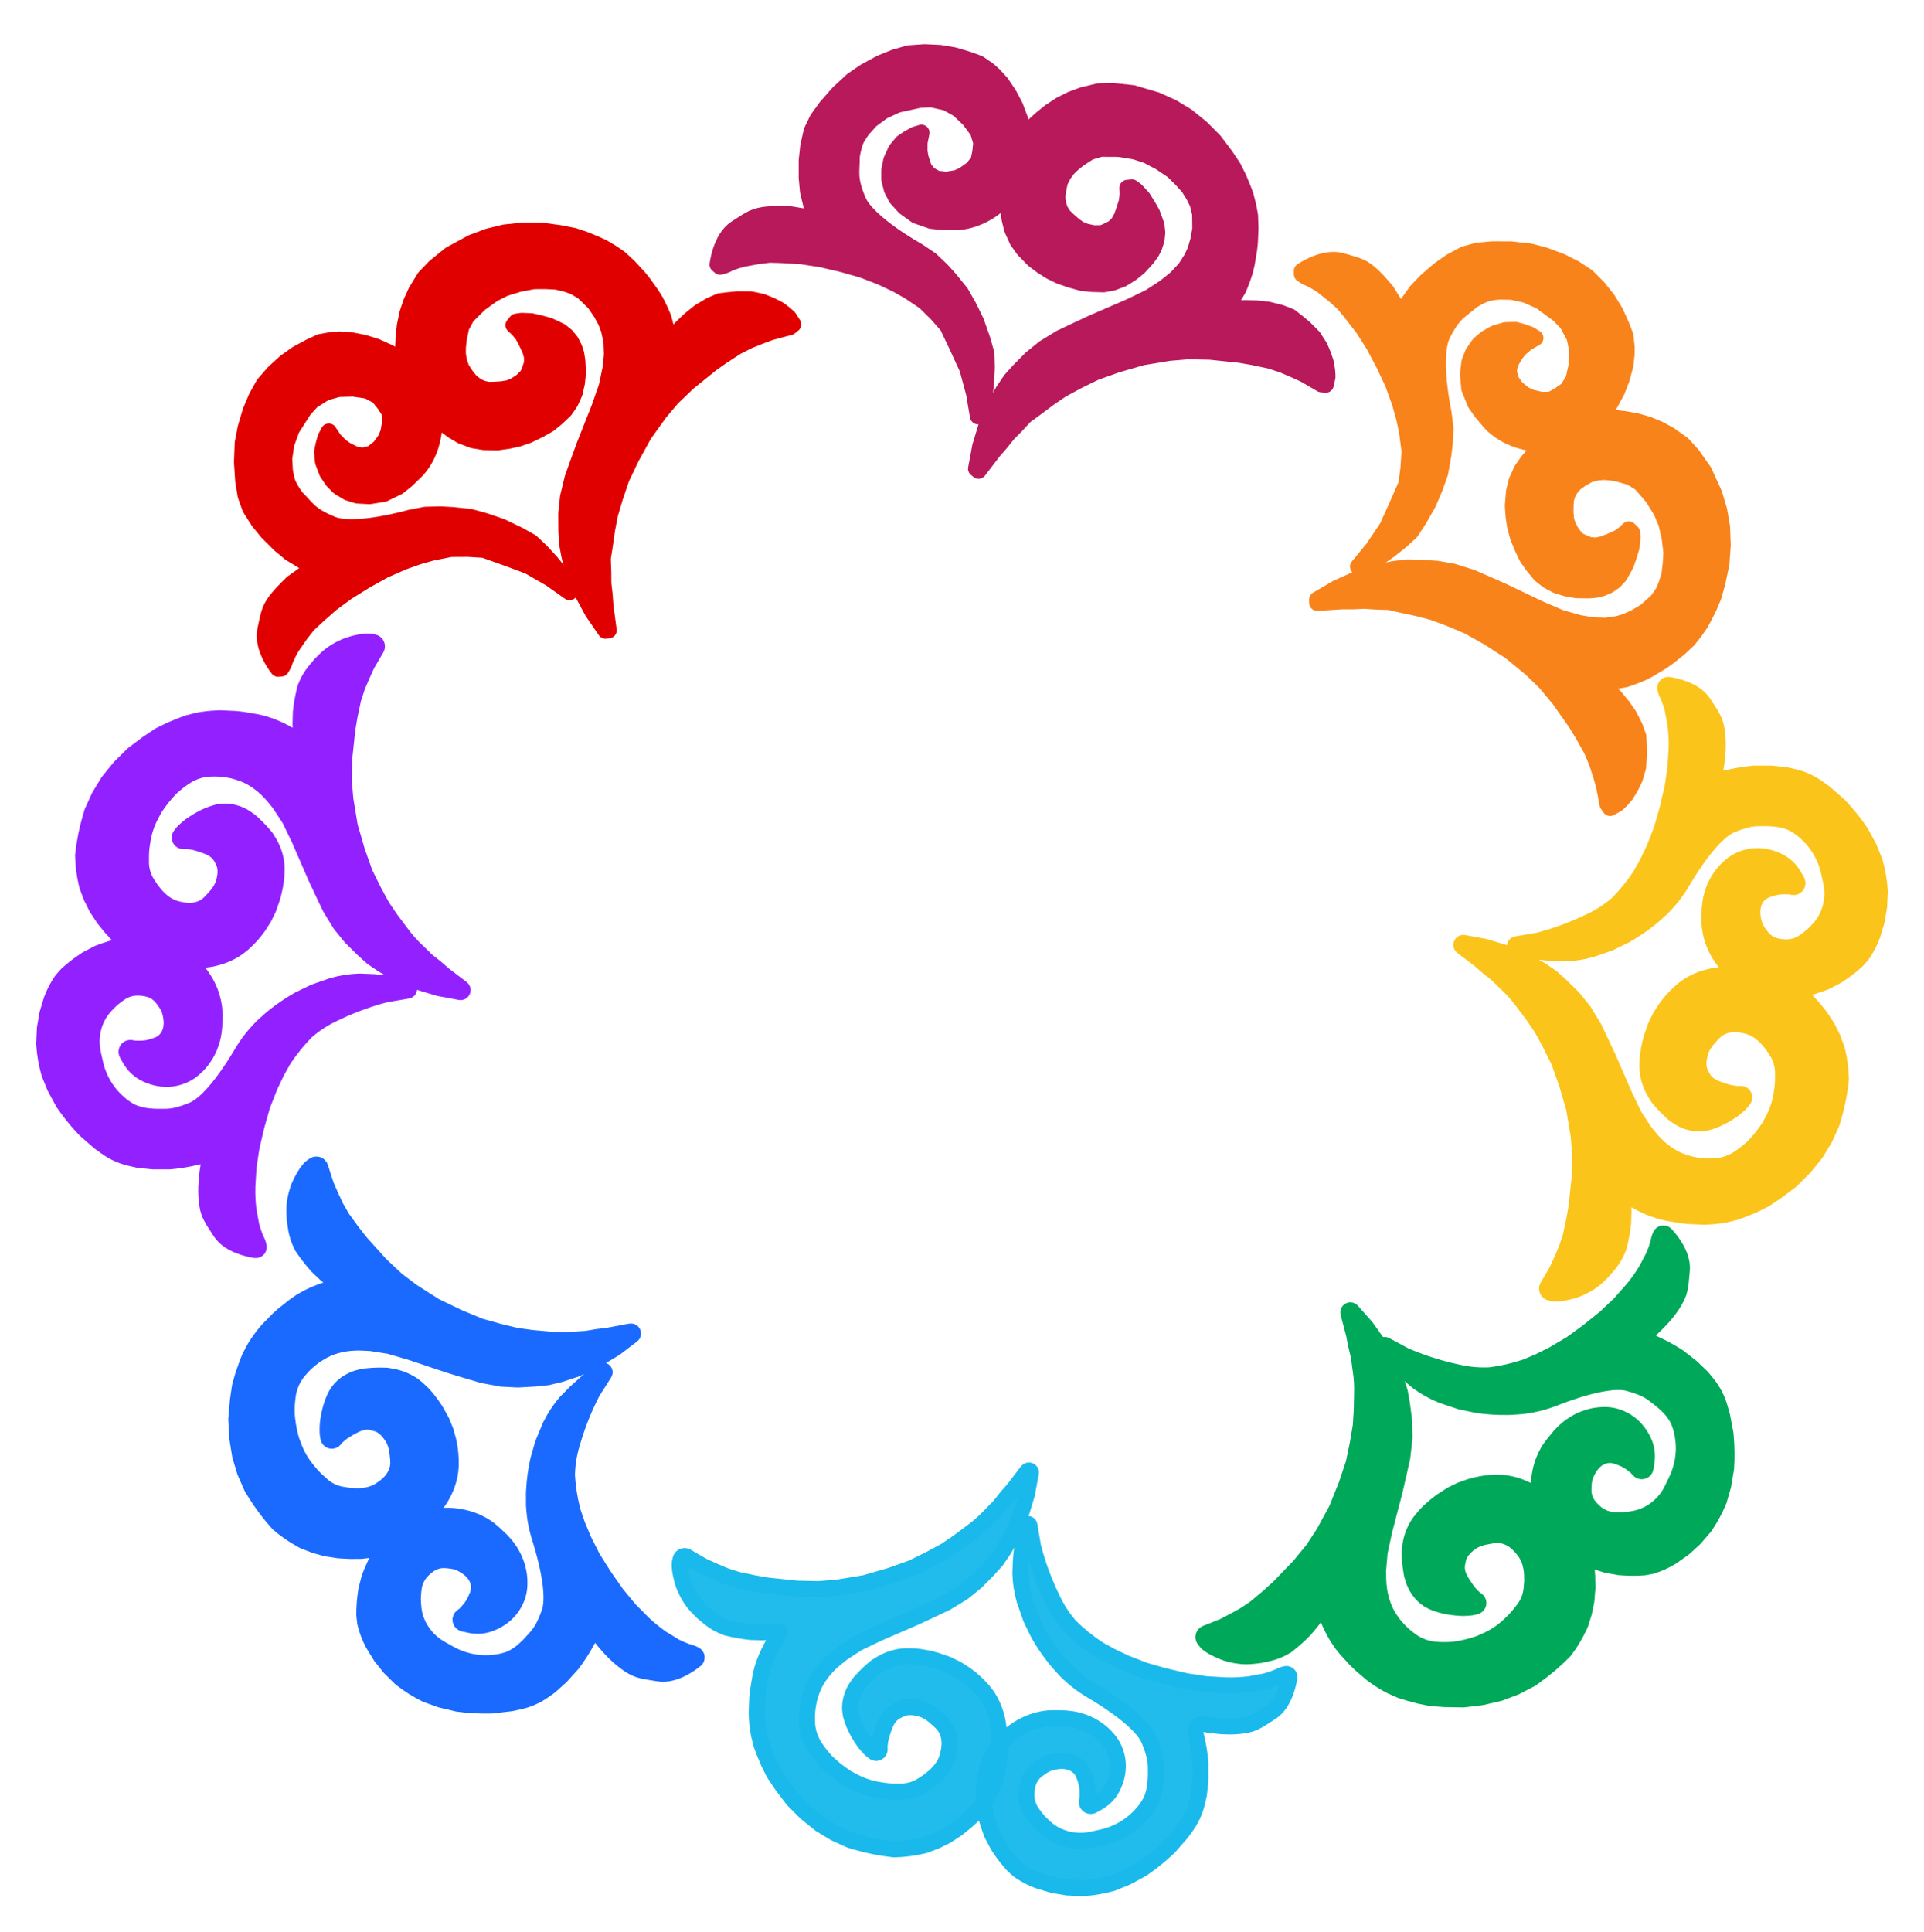
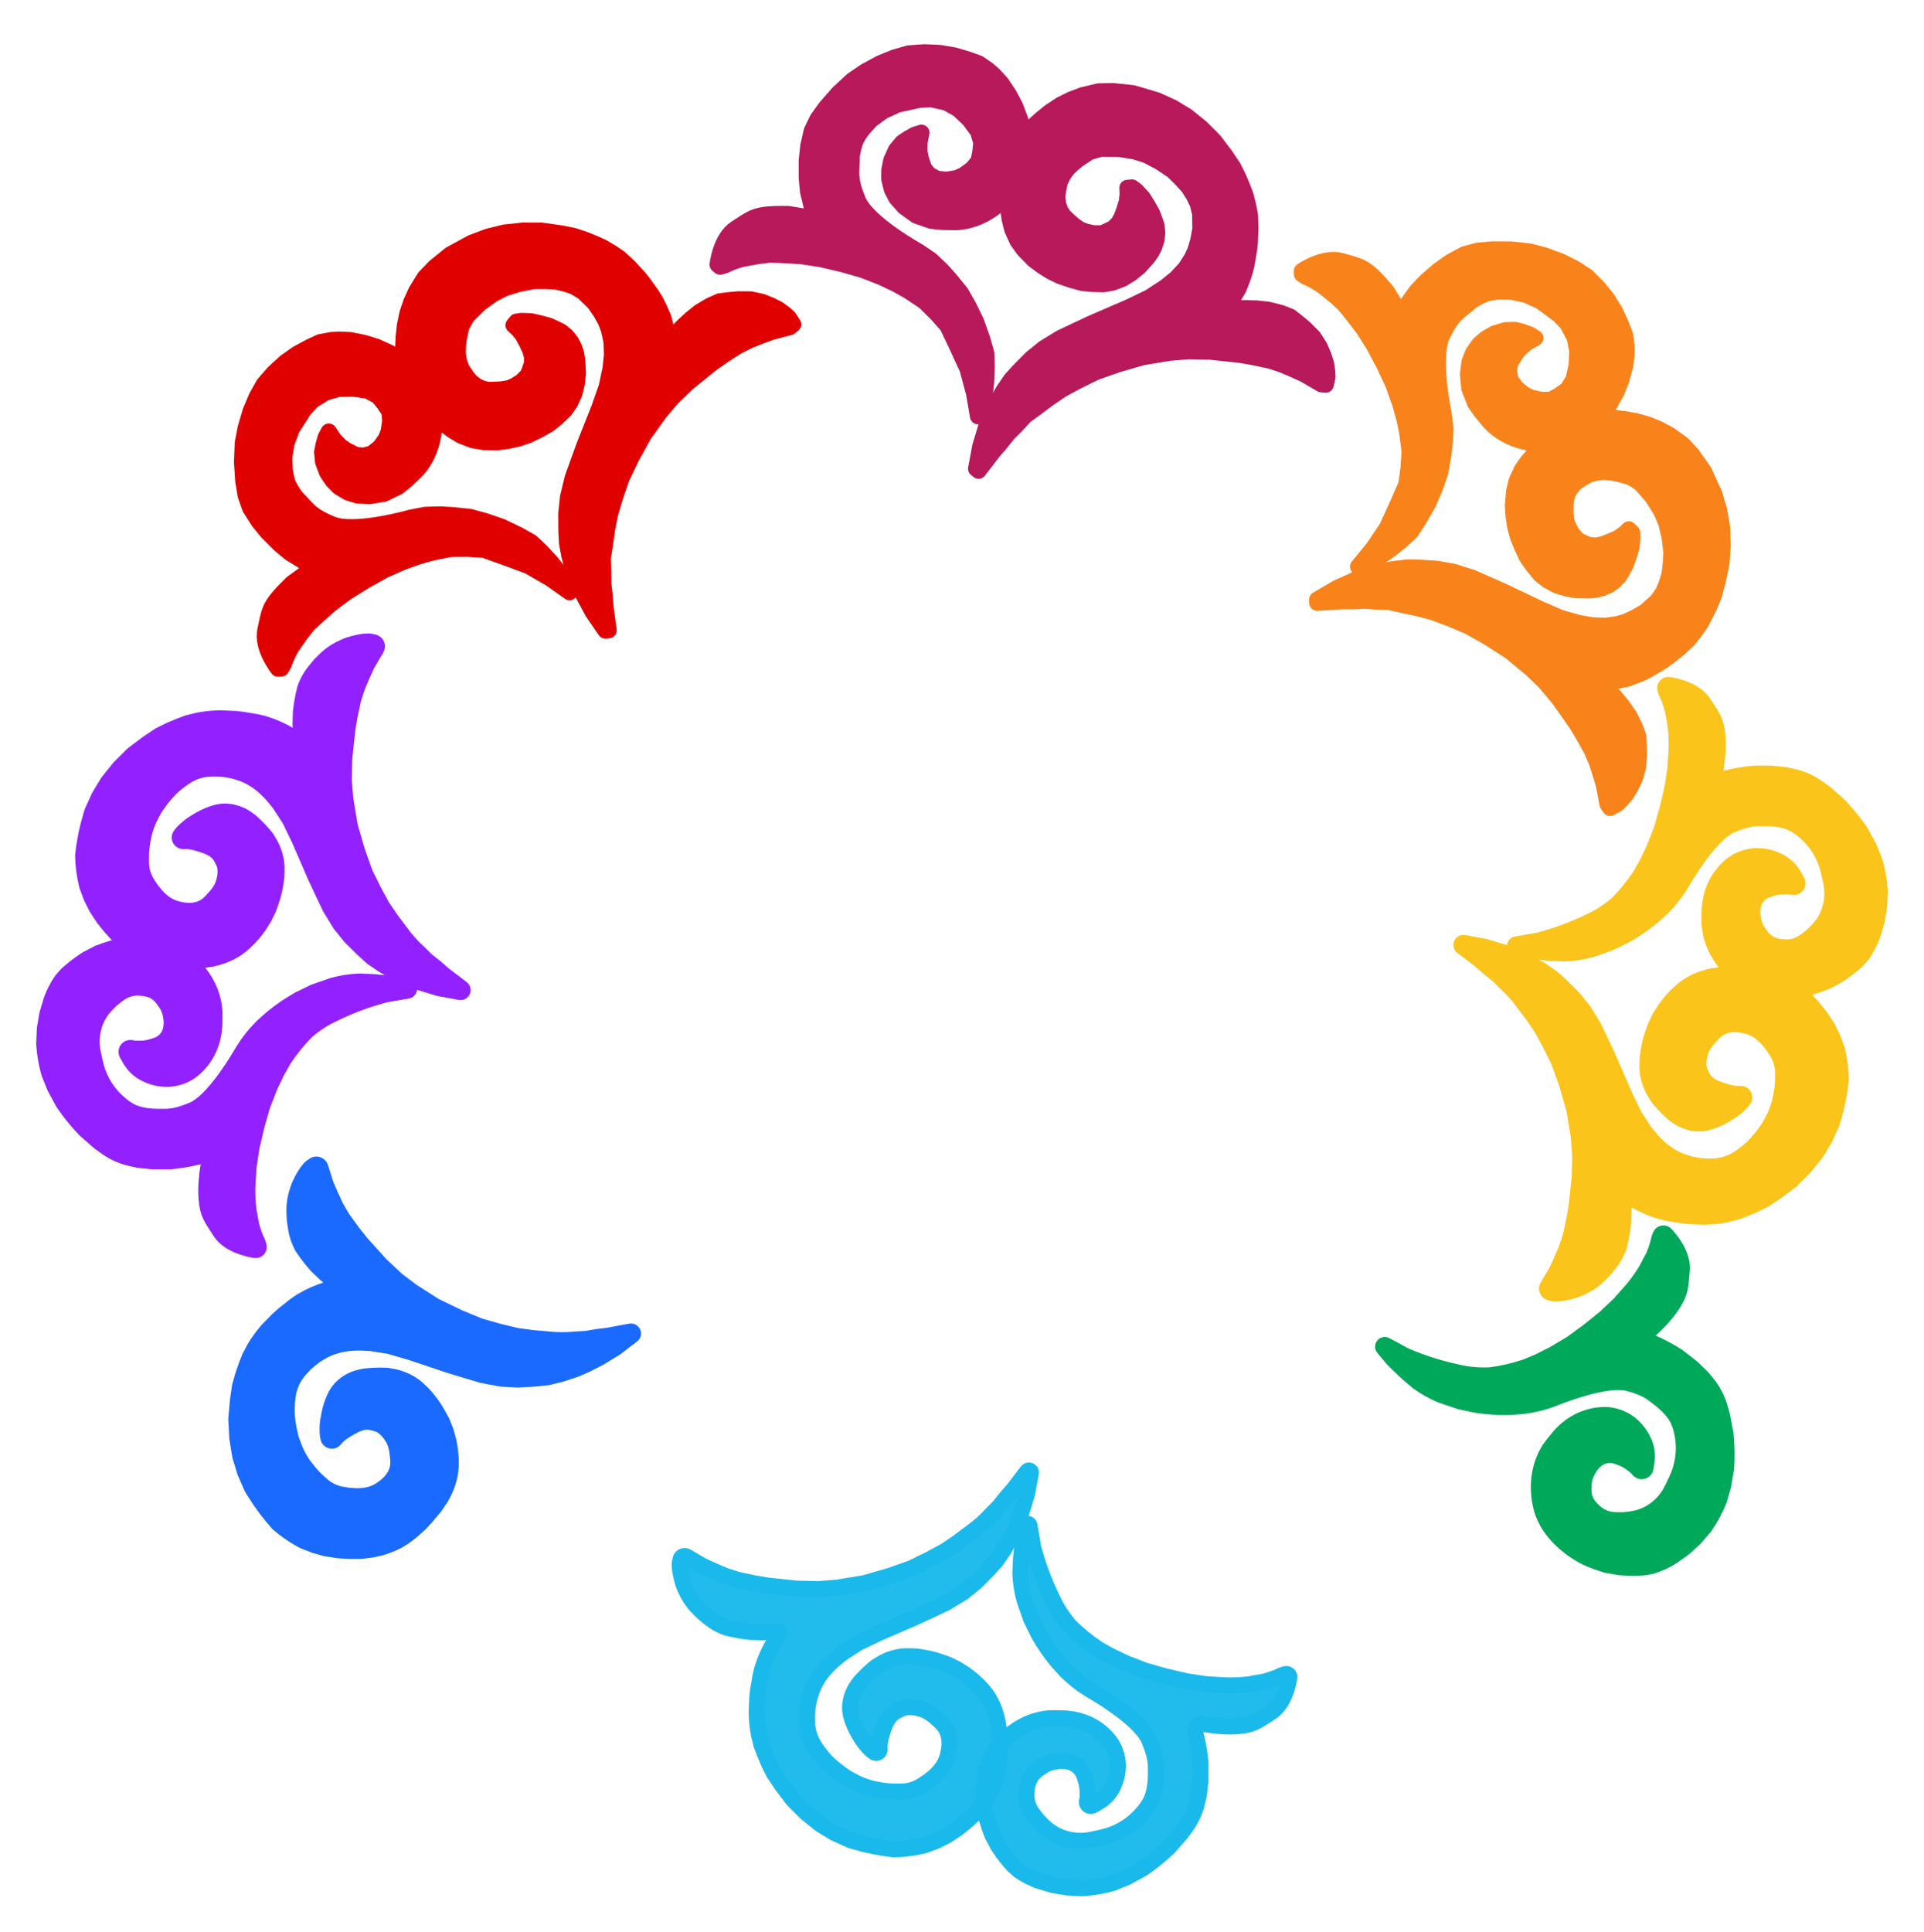
<svg xmlns="http://www.w3.org/2000/svg" width="239" height="240" viewBox="0 0 239 240" fill="none">
  <g id="Group 35" filter="url(#filter0_d_49_61)">
    <path id="Rectangle 5" d="M52.759 30.45L54.014 29.148L55.934 27.596L58.643 26.127L60.638 25.38L62.687 24.878L64.947 24.637L67.262 24.641L69.544 24.96L71.265 25.3L72.653 25.764L73.954 26.299L74.868 26.714L75.995 27.39L76.963 28.049L78.127 29.127L79.345 30.45L79.91 31.147L80.953 32.611L81.431 33.379L81.893 34.303L82.409 35.473L82.749 36.784L83.161 38.182L83.232 38.269L84.678 36.667L85.742 35.663L86.876 34.746L88.239 33.933L89.411 33.419L90.463 33.29L91.672 33.178L93.268 33.186L94.672 33.492L95.745 33.924L96.73 34.425L97.47 34.981L97.981 35.433L98.53 36.288L98.093 36.64L96.78 36.981L95.712 37.267L94.382 37.765L92.965 38.334L91.531 39.06L89.732 40.225L88.353 41.196L86.694 42.536L85.473 43.524L83.52 45.391L81.97 47.22L80.004 49.962L78.426 52.825L77.196 55.405L76.386 57.79L75.767 59.877L75.41 61.752L75.107 63.871L74.87 65.361L74.933 67.041L74.941 68.476L75.108 69.928L75.203 71.292L75.607 74.283L75.204 74.32L74.443 73.205L73.612 72.002L72.477 69.891L71.766 68.302L71.267 66.975L70.747 65.088L70.439 63.462L70.36 61.939L70.347 59.786L70.563 57.737L71.128 55.406L71.921 53.178L72.594 51.337L74.443 46.67L75.357 44.056L75.835 41.796L76.017 40.062L75.955 38.382L75.63 36.913L75.256 35.918L74.653 34.819L73.822 33.616L72.446 32.276L71.32 31.601L70.318 31.256L69.071 30.966L67.72 30.904L66.282 30.913L64.408 31.274L62.675 31.809L61.242 32.535L59.6 33.718L57.996 35.303L57.302 36.584L56.978 38.144L56.879 39.09L56.866 39.965L57.012 40.857L57.316 41.765L57.935 42.707L58.5 43.404L59.24 43.959L59.926 44.27L60.628 44.424L61.347 44.419L62.311 44.361L63.205 44.216L63.957 43.896L64.813 43.349L65.528 42.627L65.736 42.171L66.08 41.171L66.093 40.296L65.86 39.474L65.469 38.636L64.937 37.624L64.372 36.928L63.79 36.389L64.155 35.949L64.804 35.857L65.996 35.903L67.243 36.193L68.174 36.45L68.86 36.761L69.641 37.139L70.356 37.715L70.922 38.412L71.338 39.229L71.562 39.913L71.708 40.805L71.787 42.327L71.654 43.588L71.363 44.833L70.844 45.974L70.183 46.94L69.12 47.944L68.16 48.72L66.971 49.392L65.625 50.048L64.382 50.475L63.156 50.745L61.859 50.928L60.106 50.903L58.772 50.683L57.313 50.132L56.186 49.456L55.077 48.622L53.913 47.544L53.048 46.657L52.2 45.611L51.369 44.409L50.782 43.152L50.371 41.754L50.171 40.617L50.075 39.253L50.138 37.905L50.287 36.486L50.611 34.926L51.076 33.541L51.699 32.172L52.759 30.45Z" fill="#E10000" stroke="#E10000" stroke-width="2" stroke-linecap="round" stroke-linejoin="round" />
    <path id="Vector 4" d="M53.913 47.543C54.275 52.441 51.395 54.769 51.395 54.769L50.506 55.632L49.459 56.478L47.693 57.329L45.906 57.62L44.397 57.541L43.237 57.18L42.111 56.504L41.317 55.704L40.627 54.675L40.128 53.348L40.016 52.141L40.186 51.282L40.444 50.353L40.843 49.598L41.532 50.627L42.326 51.427L42.996 51.896L44.209 52.501L45.157 52.6L46.225 52.314L47.185 51.538L47.933 50.501L48.261 49.659L48.481 48.328L48.369 47.12L47.749 46.179L46.972 45.221L45.688 44.528L43.88 44.259L42.039 44.305L40.393 44.77L38.768 45.795L37.775 46.886L37.01 48.08L36.246 49.275L35.573 51.117L35.303 52.921L35.382 54.444C35.382 54.444 35.509 55.359 35.707 55.912C35.99 56.705 36.788 57.779 36.788 57.779C38.234 59.205 38.396 59.939 41.227 61.113C44.057 62.286 50.972 60.302 50.972 60.302L52.847 59.941L54.688 59.895L56.196 59.974L58.407 60.206L60.269 60.72L62.273 61.408L64.401 62.428L65.984 63.312L67.219 64.477L68.437 65.8L69.85 67.542L71.018 69.338L70.756 69.549L68.379 67.866L65.669 66.306L62.98 65.307L60.133 64.291L58.15 64.163L55.993 64.176L53.629 64.645L51.983 65.11L50.075 65.786L47.732 66.815L45.442 68.089L43.136 69.521L41.145 70.985L39.296 72.624L38.232 73.628L37.31 74.806L36.179 76.441L35.781 77.195L35.469 77.88L35.245 78.494L34.95 79.021L34.547 79.058C34.547 79.058 32.482 76.514 32.96 74.253C33.437 71.992 33.495 71.529 34.584 70.2C35.14 69.522 36.307 68.406 36.307 68.406L37.861 67.294L38.979 66.535L37.483 65.581L36.057 64.714L34.735 63.619L33.218 62.105L32.087 60.712L31.061 59.09L30.508 57.518L30.216 55.735L30.062 53.408L30.153 51.027L30.511 49.152L31.13 47.065L31.873 45.31L32.758 43.73L34.03 42.27L35.442 40.983L36.909 39.942L38.518 39.075L39.777 38.49L41.161 38.236L42.125 38.178L43.476 38.24L45.196 38.58L46.742 39.061L48.343 39.787C48.343 39.787 53.55 42.644 53.913 47.543Z" fill="#E10000" stroke="#E10000" stroke-width="2" stroke-linecap="round" stroke-linejoin="round" />
    <path id="Rectangle 5_2" d="M136.457 7.35L138.267 7.314L140.724 7.572L143.68 8.445L145.62 9.325L147.425 10.416L149.194 11.841L150.828 13.477L152.216 15.313L153.191 16.768L153.844 18.076L154.385 19.372L154.738 20.311L155.055 21.584L155.273 22.734L155.332 24.317L155.256 26.113L155.162 27.004L154.863 28.776L154.657 29.656L154.328 30.635L153.864 31.826L153.176 32.994L152.477 34.273L152.465 34.384L154.622 34.272L156.086 34.313L157.538 34.466L159.078 34.852L160.271 35.316L161.106 35.967L162.04 36.741L163.163 37.873L163.939 39.081L164.392 40.143L164.733 41.193L164.862 42.108L164.903 42.788L164.686 43.78L164.128 43.721L162.958 43.035L162 42.484L160.707 41.898L159.302 41.299L157.774 40.801L155.675 40.355L154.012 40.068L151.89 39.846L150.327 39.682L147.623 39.623L145.231 39.823L141.899 40.375L138.754 41.285L136.057 42.242L133.794 43.356L131.878 44.395L130.297 45.469L128.581 46.754L127.359 47.64L126.213 48.872L125.202 49.893L124.291 51.037L123.392 52.069L121.559 54.469L121.247 54.211L121.5 52.885L121.764 51.448L122.457 49.154L123.08 47.529L123.668 46.238L124.637 44.537L125.571 43.17L126.594 42.038L128.11 40.507L129.714 39.21L131.765 37.96L133.905 36.945L135.685 36.117L140.299 34.122L142.797 32.919L144.736 31.658L146.094 30.561L147.24 29.328L148.05 28.061L148.491 27.093L148.844 25.891L149.108 24.453L149.084 22.535L148.766 21.262L148.302 20.312L147.626 19.227L146.715 18.23L145.692 17.221L144.111 16.154L142.506 15.309L140.978 14.811L138.979 14.488L136.722 14.477L135.324 14.894L133.99 15.768L133.249 16.366L132.62 16.977L132.091 17.71L131.662 18.566L131.433 19.669L131.34 20.561L131.469 21.476L131.734 22.18L132.122 22.784L132.633 23.288L133.356 23.928L134.091 24.456L134.849 24.761L135.842 24.977L136.859 24.971L137.329 24.795L138.281 24.332L138.91 23.722L139.327 22.977L139.645 22.108L139.985 21.017L140.079 20.125L140.05 19.334L140.62 19.281L141.143 19.674L141.954 20.548L142.63 21.633L143.107 22.471L143.371 23.175L143.656 23.994L143.753 24.906L143.66 25.797L143.374 26.669L143.049 27.311L142.52 28.044L141.497 29.177L140.51 29.975L139.423 30.649L138.247 31.09L137.095 31.307L135.632 31.266L134.403 31.137L133.087 30.774L131.67 30.287L130.489 29.712L129.431 29.038L128.384 28.252L127.162 26.997L126.374 25.9L125.733 24.48L125.415 23.207L125.221 21.835L125.162 20.251L125.18 19.013L125.321 17.676L125.585 16.238L126.061 14.936L126.76 13.657L127.424 12.713L128.323 11.68L129.322 10.771L130.433 9.873L131.767 8.999L133.077 8.347L134.488 7.819L136.457 7.35Z" fill="#B8195B" stroke="#B8195B" stroke-width="2" stroke-linecap="round" stroke-linejoin="round" />
    <path id="Vector 4_2" d="M125.162 20.251C121.948 23.97 118.263 23.584 118.263 23.584L117.023 23.566L115.683 23.426L113.831 22.781L112.361 21.725L111.35 20.605L110.786 19.532L110.468 18.259L110.474 17.132L110.715 15.918L111.302 14.627L112.078 13.694L112.807 13.207L113.647 12.732L114.464 12.48L114.223 13.694L114.218 14.82L114.359 15.624L114.788 16.909L115.388 17.648L116.346 18.199L117.574 18.328L118.838 18.122L119.667 17.759L120.766 16.972L121.541 16.039L121.77 14.937L121.899 13.71L121.482 12.314L120.394 10.848L119.06 9.581L117.567 8.748L115.692 8.326L114.217 8.397L112.83 8.702L111.443 9.007L109.662 9.835L108.193 10.92L107.17 12.053C107.17 12.053 106.611 12.789 106.359 13.32C105.998 14.081 105.801 15.402 105.801 15.402C105.813 17.432 105.408 18.066 106.578 20.893C107.748 23.72 114.043 27.198 114.043 27.198L115.625 28.265L116.959 29.532L117.97 30.653L119.369 32.377L120.322 34.055L121.25 35.955L122.033 38.178L122.527 39.92L122.574 41.616L122.498 43.411L122.263 45.64L121.817 47.734L121.482 47.699L120.993 44.831L120.182 41.816L118.988 39.211L117.695 36.484L116.384 34.994L114.85 33.481L112.845 32.143L111.352 31.311L109.524 30.443L107.138 29.516L104.616 28.801L101.971 28.186L99.526 27.816L97.058 27.67L95.594 27.629L94.107 27.811L92.15 28.169L91.333 28.422L90.628 28.686L90.034 28.962L89.452 29.126L89.141 28.868C89.141 28.868 89.484 25.612 91.423 24.35C93.362 23.089 93.731 22.802 95.443 22.631C96.317 22.543 97.932 22.578 97.932 22.578L99.819 22.889L101.147 23.141L100.765 21.41L100.371 19.791L100.212 18.084L100.212 15.943L100.4 14.16L100.822 12.288L101.545 10.786L102.603 9.32L104.143 7.565L105.894 5.946L107.475 4.872L109.391 3.834L111.16 3.118L112.905 2.625L114.839 2.49L116.749 2.577L118.524 2.876L120.276 3.398L121.58 3.873L122.738 4.671L123.461 5.31L124.373 6.307L125.349 7.762L126.101 9.193L126.718 10.835C126.718 10.835 128.377 16.531 125.162 20.251Z" fill="#B8195B" stroke="#B8195B" stroke-width="2" stroke-linecap="round" stroke-linejoin="round" />
    <path id="Rectangle 5_3" d="M209.033 51.181L210.247 52.521L211.664 54.541L212.943 57.341L213.551 59.379L213.91 61.454L213.993 63.722L213.828 66.027L213.35 68.276L212.89 69.966L212.329 71.315L211.704 72.573L211.225 73.455L210.471 74.529L209.745 75.447L208.586 76.531L207.178 77.651L206.443 78.165L204.906 79.102L204.106 79.525L203.15 79.92L201.945 80.351L200.611 80.599L199.185 80.912L199.093 80.976L200.593 82.528L201.522 83.657L202.359 84.85L203.077 86.264L203.509 87.467L203.565 88.523L203.593 89.734L203.473 91.323L203.069 92.7L202.563 93.738L201.993 94.683L201.386 95.381L200.898 95.859L200.006 96.346L199.684 95.887L199.435 94.555L199.223 93.472L198.819 92.113L198.349 90.662L197.723 89.184L196.684 87.312L195.81 85.87L194.586 84.126L193.684 82.841L191.954 80.766L190.234 79.095L187.63 76.947L184.88 75.175L182.386 73.771L180.059 72.798L178.017 72.036L176.167 71.55L174.07 71.1L172.598 70.761L170.915 70.706L169.48 70.614L168.017 70.679L166.646 70.679L163.629 70.872L163.62 70.468L164.788 69.789L166.048 69.045L168.237 68.062L169.875 67.465L171.236 67.061L173.159 66.675L174.805 66.482L176.332 66.509L178.485 66.647L180.518 67.005L182.809 67.73L184.98 68.675L186.774 69.474L191.309 71.64L193.857 72.732L196.084 73.365L197.804 73.668L199.487 73.723L200.978 73.502L201.999 73.199L203.139 72.675L204.4 71.932L205.834 70.655L206.589 69.581L207.002 68.608L207.379 67.386L207.536 66.046L207.627 64.614L207.397 62.722L206.983 60.959L206.357 59.481L205.29 57.765L203.818 56.057L202.585 55.277L201.049 54.846L200.11 54.68L199.236 54.607L198.335 54.69L197.406 54.929L196.422 55.48L195.686 55.994L195.079 56.692L194.72 57.353L194.518 58.042L194.472 58.758L194.463 59.722L194.546 60.621L194.813 61.393L195.3 62.283L195.972 63.045L196.414 63.284L197.389 63.697L198.263 63.77L199.1 63.596L199.964 63.265L201.013 62.806L201.749 62.292L202.328 61.75L202.742 62.145L202.788 62.796L202.66 63.981L202.283 65.202L201.961 66.111L201.602 66.772L201.17 67.524L200.545 68.195L199.809 68.71L198.962 69.067L198.263 69.242L197.362 69.325L195.835 69.298L194.584 69.078L193.36 68.701L192.256 68.105L191.336 67.379L190.407 66.25L189.698 65.24L189.11 64.01L188.548 62.624L188.208 61.357L188.024 60.117L187.931 58.814L188.078 57.069L188.391 55.756L189.044 54.342L189.798 53.268L190.709 52.221L191.867 51.138L192.815 50.339L193.919 49.567L195.179 48.823L196.476 48.327L197.902 48.015L199.052 47.895L200.422 47.895L201.765 48.051L203.173 48.299L204.709 48.73L206.061 49.29L207.386 50.006L209.033 51.181Z" fill="#F9831B" stroke="#F9831B" stroke-width="2" stroke-linecap="round" stroke-linejoin="round" />
    <path id="Vector 4_3" d="M191.868 51.137C186.946 51.156 184.821 48.127 184.821 48.127L184.02 47.181L183.247 46.08L182.52 44.262L182.355 42.462L182.538 40.966L182.98 39.836L183.734 38.762L184.589 38.027L185.665 37.412L187.027 37.008L188.241 36.98L189.088 37.209L189.998 37.531L190.725 37.98L189.649 38.596L188.793 39.33L188.278 39.964L187.589 41.13L187.423 42.067L187.635 43.15L188.343 44.16L189.328 44.977L190.147 45.362L191.462 45.674L192.676 45.647L193.661 45.096L194.672 44.389L195.454 43.158L195.849 41.377L195.932 39.541L195.582 37.87L194.671 36.18L193.65 35.115L192.509 34.271L191.368 33.426L189.574 32.628L187.79 32.233L186.263 32.206C186.263 32.206 185.339 32.268 184.772 32.427C183.96 32.654 182.832 33.373 182.832 33.373C181.305 34.713 180.56 34.824 179.189 37.56C177.819 40.296 179.319 47.319 179.319 47.319L179.55 49.211L179.467 51.047L179.283 52.544L178.897 54.729L178.254 56.547L177.426 58.494L176.258 60.541L175.265 62.056L174.014 63.204L172.607 64.324L170.767 65.61L168.89 66.648L168.697 66.372L170.546 64.123L172.293 61.533L173.48 58.926L174.694 56.162L174.96 54.197L175.098 52.049L174.794 49.661L174.444 47.99L173.901 46.044L173.036 43.639L171.923 41.27L170.653 38.874L169.328 36.79L167.819 34.834L166.89 33.705L165.776 32.705L164.222 31.465L163.495 31.016L162.832 30.658L162.234 30.391L161.728 30.061L161.719 29.657C161.719 29.657 164.406 27.779 166.633 28.412C168.859 29.045 169.317 29.136 170.57 30.312C171.21 30.913 172.243 32.153 172.243 32.153L173.246 33.778L173.927 34.944L174.985 33.52L175.951 32.161L177.137 30.922L178.756 29.517L180.228 28.488L181.92 27.579L183.53 27.138L185.333 26.973L187.669 26.982L190.043 27.238L191.892 27.725L193.934 28.486L195.636 29.349L197.154 30.341L198.525 31.709L199.712 33.205L200.65 34.738L201.405 36.4L201.902 37.694L202.058 39.09L202.049 40.054L201.893 41.394L201.433 43.084L200.845 44.59L200.008 46.132C200.008 46.132 196.789 51.118 191.868 51.137Z" fill="#F9831B" stroke="#F9831B" stroke-width="2" stroke-linecap="round" stroke-linejoin="round" />
    <path id="Rectangle 6" d="M10.784 105.816C10.504 104.648 10.351 103.453 10.328 102.252V102.252V102.252C10.499 100.62 10.821 99.008 11.287 97.436L11.461 96.849L12.342 94.913L13.435 93.112L14.863 91.346L16.503 89.715L18.342 88.33L19.8 87.356L21.11 86.704L22.409 86.165L23.35 85.812L24.625 85.496V85.496C25.392 85.351 26.169 85.264 26.948 85.235L27.364 85.219L29.162 85.295L30.056 85.389L31.831 85.688L32.712 85.893L33.694 86.222V86.222C34.488 86.53 35.256 86.901 35.991 87.332L36.057 87.371L37.324 88.061C37.334 88.066 37.344 88.069 37.355 88.07V88.07C37.405 88.076 37.448 88.035 37.445 87.985L37.338 85.928L37.379 84.467V84.467C37.48 83.502 37.651 82.546 37.888 81.605L37.919 81.481L37.999 81.276C38.254 80.622 38.603 80.009 39.036 79.457V79.457L39.811 78.524L40.376 77.966C40.755 77.592 41.172 77.259 41.62 76.972V76.972C41.977 76.744 42.352 76.546 42.742 76.38L43.22 76.177L43.391 76.122C43.977 75.932 44.579 75.793 45.189 75.707V75.707L45.734 75.675C45.825 75.669 45.915 75.676 46.004 75.695L46.423 75.787C46.674 75.842 46.843 76.076 46.817 76.332V76.332C46.809 76.403 46.786 76.473 46.75 76.535L46.118 77.608L45.565 78.564L44.978 79.855L44.379 81.257L43.879 82.782L43.433 84.877L43.145 86.537L42.922 88.654L42.758 90.215L42.699 92.913L42.9 95.301L43.453 98.627L44.364 101.765L45.323 104.458L46.44 106.716L47.48 108.628L48.556 110.206L49.843 111.919V111.919C50.434 112.73 51.102 113.482 51.838 114.164L51.966 114.282L52.989 115.291L54.135 116.2L55.169 117.098L57.368 118.771C57.48 118.856 57.498 119.018 57.408 119.126V119.126C57.351 119.196 57.26 119.228 57.172 119.211L55.987 118.987L54.547 118.723L52.248 118.031L50.62 117.409L49.327 116.823L47.623 115.855L46.253 114.923L45.118 113.902L43.584 112.389L42.285 110.788L41.033 108.741L40.016 106.606L39.187 104.828L37.188 100.224L35.982 97.731L34.718 95.795L34.086 95.016C33.775 94.633 33.437 94.272 33.075 93.936L33.002 93.869C32.591 93.488 32.147 93.145 31.674 92.844L31.564 92.773C31.265 92.583 30.953 92.413 30.63 92.267V92.267C30.307 92.121 29.974 91.997 29.634 91.898L28.94 91.695L28.361 91.589C27.788 91.484 27.207 91.435 26.625 91.442L26.268 91.447C25.809 91.453 25.354 91.511 24.909 91.622V91.622C24.506 91.722 24.114 91.864 23.741 92.046L23.351 92.236V92.236C22.627 92.685 21.947 93.199 21.317 93.772L21.264 93.82V93.82C20.592 94.499 19.984 95.239 19.448 96.03L19.184 96.419L18.729 97.281C18.469 97.773 18.251 98.287 18.078 98.816V98.816C17.919 99.302 17.798 99.8 17.716 100.304L17.639 100.777C17.557 101.285 17.514 101.799 17.512 102.314L17.508 103.059C17.506 103.546 17.575 104.03 17.715 104.497V104.497C17.852 104.956 18.056 105.393 18.319 105.793L18.798 106.521L19.397 107.26L19.679 107.549C19.898 107.774 20.137 107.98 20.393 108.163L20.446 108.202C20.644 108.344 20.853 108.47 21.071 108.579V108.579C21.423 108.754 21.797 108.884 22.183 108.964L22.707 109.072L23.113 109.115C23.437 109.149 23.763 109.143 24.085 109.097L24.138 109.09C24.39 109.054 24.637 108.991 24.876 108.902L24.894 108.895C25.112 108.814 25.321 108.709 25.518 108.584V108.584C25.724 108.452 25.914 108.297 26.087 108.124L26.333 107.875L26.974 107.153L27.221 106.81C27.408 106.551 27.563 106.27 27.683 105.973V105.973C27.766 105.767 27.832 105.554 27.88 105.336L27.942 105.052C27.997 104.799 28.024 104.541 28.023 104.282L28.022 104.158C28.02 103.826 27.959 103.498 27.843 103.187V103.187L27.58 102.649C27.446 102.376 27.27 102.126 27.058 101.909V101.909C26.865 101.71 26.644 101.541 26.402 101.406L26.285 101.341C26.109 101.243 25.925 101.159 25.736 101.09L25.151 100.877L24.556 100.692C24.224 100.589 23.883 100.518 23.537 100.482L23.219 100.449C23.182 100.445 23.145 100.443 23.108 100.445L22.776 100.457C22.548 100.466 22.354 100.295 22.333 100.069V100.069C22.323 99.962 22.353 99.856 22.417 99.771L22.637 99.479C22.686 99.414 22.741 99.353 22.801 99.298L23.134 98.99C23.435 98.712 23.762 98.463 24.11 98.246L24.674 97.897L24.859 97.792C25.295 97.545 25.75 97.333 26.22 97.157V97.157L26.589 97.029C26.889 96.925 27.199 96.856 27.514 96.823V96.823C27.806 96.791 28.104 96.791 28.396 96.822V96.822C28.693 96.853 28.99 96.916 29.274 97.009L29.38 97.043C29.606 97.117 29.827 97.208 30.039 97.316V97.316C30.255 97.424 30.462 97.55 30.658 97.691L31.098 98.007L31.289 98.179C31.917 98.744 32.5 99.357 33.032 100.013V100.013L33.354 100.53C33.59 100.908 33.787 101.308 33.944 101.725L33.966 101.784C34.088 102.108 34.181 102.442 34.246 102.783V102.783C34.326 103.207 34.361 103.639 34.349 104.071L34.326 104.882V104.882C34.24 105.698 34.087 106.505 33.867 107.296L33.833 107.422L33.345 108.836L32.769 110.015L32.093 111.071L31.842 111.404C31.485 111.877 31.092 112.323 30.667 112.735L30.465 112.932C30.188 113.201 29.891 113.448 29.577 113.673V113.673C29.16 113.971 28.714 114.228 28.246 114.438L28.202 114.458C27.753 114.66 27.287 114.821 26.809 114.94L26.252 115.078L24.877 115.272L23.29 115.331L22.049 115.314L20.709 115.173L19.992 115.042C19.511 114.954 19.038 114.825 18.579 114.658V114.658C18.17 114.509 17.773 114.33 17.39 114.122L16.683 113.737L15.737 113.074L14.702 112.176L13.791 111.179L12.892 110.071L12.015 108.739L11.363 107.431L10.834 106.023L10.784 105.816Z" fill="#9321FF" stroke="#9321FF" stroke-width="2" stroke-linecap="round" stroke-linejoin="round" />
    <path id="Vector 5" d="M23.29 115.332C25.677 117.387 26.376 119.635 26.57 120.986C26.688 121.802 26.623 122.631 26.612 123.456L26.562 123.928C26.502 124.503 26.375 125.069 26.184 125.615L26.168 125.66C25.94 126.311 25.62 126.925 25.216 127.485L25.174 127.544C24.903 127.919 24.594 128.264 24.25 128.573L24.106 128.702C23.8 128.978 23.46 129.214 23.095 129.405C22.745 129.588 22.376 129.729 21.993 129.824L21.915 129.843C21.503 129.946 21.079 129.996 20.653 129.994C20.329 129.993 20.005 129.96 19.686 129.897L19.595 129.879C19.166 129.794 18.747 129.66 18.348 129.479L18.186 129.406C17.834 129.246 17.505 129.04 17.207 128.794C16.884 128.526 16.602 128.214 16.369 127.867L16.233 127.663L15.782 126.87C15.765 126.84 15.752 126.808 15.741 126.775C15.634 126.43 15.935 126.095 16.291 126.165L16.655 126.237C16.699 126.245 16.743 126.25 16.787 126.25L17.402 126.253C17.7 126.255 17.996 126.23 18.289 126.178C18.532 126.136 18.772 126.075 19.006 125.997L19.495 125.834C19.79 125.736 20.065 125.586 20.307 125.391C20.555 125.19 20.763 124.946 20.923 124.67L20.939 124.642C21.134 124.305 21.255 123.932 21.296 123.545L21.313 123.38C21.346 123.065 21.337 122.747 21.286 122.434L21.237 122.135C21.184 121.809 21.09 121.491 20.957 121.189C20.848 120.942 20.713 120.706 20.555 120.487L20.246 120.056C20.086 119.833 19.898 119.631 19.686 119.456C19.282 119.121 18.801 118.89 18.287 118.784L17.965 118.717L17.51 118.67C17 118.616 16.484 118.664 15.992 118.81C15.559 118.939 15.152 119.142 14.789 119.411L14.356 119.731C14.032 119.97 13.729 120.237 13.451 120.529L13.148 120.847C12.784 121.229 12.469 121.655 12.211 122.115C11.915 122.644 11.697 123.213 11.564 123.804L11.542 123.899C11.41 124.486 11.357 125.089 11.386 125.69C11.404 126.067 11.454 126.441 11.535 126.81L11.719 127.641L11.805 128.028C11.951 128.691 12.169 129.335 12.457 129.951L12.466 129.972C12.724 130.524 13.037 131.049 13.4 131.539C13.76 132.024 14.168 132.472 14.617 132.877L14.738 132.985C14.963 133.188 15.196 133.382 15.445 133.554C15.705 133.734 16.056 133.962 16.346 134.099C17.649 134.715 19.155 134.739 20.597 134.713C21.44 134.697 22.338 134.538 23.933 133.88C26.241 132.929 28.98 128.585 29.917 127.005C30.144 126.623 30.375 126.245 30.624 125.878C31.087 125.195 31.606 124.551 32.175 123.954L32.589 123.519L33.712 122.51L33.938 122.328C34.937 121.52 36.002 120.796 37.12 120.163L39.024 119.236L41.252 118.456L41.362 118.424C42.448 118.118 43.568 117.947 44.696 117.915L46.495 117.991L48.728 118.226L50.648 118.633C50.749 118.655 50.818 118.749 50.807 118.853C50.798 118.943 50.729 119.016 50.639 119.031L47.917 119.493L47.667 119.56C45.823 120.054 44.023 120.701 42.287 121.494L41.349 121.937C40.158 122.5 39.051 123.225 38.061 124.093C37.053 125.112 36.144 126.224 35.346 127.415L35.205 127.625L34.371 129.115L33.501 130.94L32.573 133.322L31.857 135.839L31.24 138.478L30.87 140.919L30.723 143.383C30.696 144.355 30.742 145.328 30.861 146.294L30.865 146.327L31.224 148.281L31.477 149.096L31.741 149.8L31.984 150.32C32.006 150.368 32.025 150.418 32.039 150.469L32.127 150.78C32.162 150.901 32.134 151.031 32.054 151.128C31.972 151.225 31.849 151.276 31.723 151.257C30.994 151.147 28.472 150.653 27.397 149.006C26.133 147.071 25.846 146.702 25.674 144.994C25.657 144.824 25.645 144.626 25.636 144.418C25.581 143.148 25.726 141.88 25.933 140.626C26.052 139.998 25.491 139.453 24.867 139.591L24.451 139.682C23.372 139.944 22.274 140.127 21.167 140.229L21.119 140.234L18.974 140.234L17.187 140.047L16.227 139.831C15.619 139.694 15.028 139.489 14.466 139.219C14.028 139.009 13.609 138.761 13.214 138.477L12.338 137.848L10.58 136.311L10.257 135.963C9.392 135.031 8.598 134.036 7.882 132.985L6.841 131.073L6.124 129.308C5.795 128.149 5.587 126.96 5.503 125.759L5.494 125.635L5.582 123.729L5.882 121.957L6.405 120.209C6.72 119.344 7.145 118.523 7.669 117.766L7.68 117.751L8.32 117.029C8.985 116.424 9.695 115.869 10.442 115.369L10.777 115.146L12.211 114.395C13.307 113.984 14.419 113.595 15.581 113.455C17.561 113.215 20.85 113.231 23.29 115.332Z" fill="#9321FF" stroke="#9321FF" stroke-width="2" stroke-linecap="round" stroke-linejoin="round" />
    <path id="Rectangle 6_2" d="M37.519 187.263C36.462 186.689 35.47 186.002 34.56 185.216V185.216V185.216C33.46 183.997 32.475 182.68 31.616 181.282L31.296 180.76L30.444 178.811L29.834 176.795L29.475 174.555L29.357 172.247L29.557 169.956L29.807 168.223L30.199 166.816L30.666 165.491L31.033 164.558L31.651 163.4V163.4C32.056 162.734 32.511 162.1 33.011 161.502L33.278 161.184L34.538 159.9L35.205 159.3L36.616 158.184L37.358 157.667L38.26 157.159V157.159C39.021 156.776 39.811 156.455 40.624 156.198L40.697 156.175L42.058 155.697C42.068 155.694 42.078 155.688 42.086 155.681V155.681C42.123 155.647 42.122 155.588 42.083 155.557L40.479 154.259L39.419 153.252V153.252C38.769 152.531 38.17 151.765 37.629 150.959L37.557 150.853L37.458 150.656C37.142 150.03 36.919 149.361 36.797 148.671V148.671L36.621 147.471L36.584 146.678C36.559 146.148 36.59 145.616 36.676 145.091V145.091C36.745 144.674 36.849 144.263 36.986 143.862L37.155 143.372L37.228 143.208C37.479 142.647 37.778 142.108 38.123 141.598V141.598L38.463 141.171C38.52 141.1 38.585 141.038 38.659 140.985L39.007 140.736C39.216 140.586 39.505 140.617 39.677 140.808V140.808C39.725 140.862 39.761 140.925 39.783 140.994L40.159 142.181L40.502 143.23L41.069 144.529L41.712 145.912L42.514 147.303L43.775 149.036L44.818 150.36L46.246 151.942L47.298 153.108L49.268 154.957L51.18 156.406L54.026 158.222L56.973 159.645L59.619 160.736L62.048 161.419L64.168 161.926L66.062 162.184L68.199 162.375V162.375C69.198 162.48 70.206 162.488 71.206 162.398L71.379 162.383L72.815 162.299L74.259 162.057L75.619 161.891L78.336 161.379C78.475 161.353 78.607 161.448 78.628 161.587V161.587C78.641 161.676 78.604 161.765 78.532 161.82L77.572 162.548L76.412 163.44L74.359 164.681L72.807 165.473L71.505 166.04L69.644 166.657L68.033 167.049L66.514 167.207L64.361 167.333L62.299 167.225L59.937 166.784L57.667 166.11L55.789 165.535L51.023 163.937L48.36 163.163L46.073 162.805L45.07 162.753C44.576 162.727 44.081 162.736 43.589 162.78L43.49 162.789C42.932 162.839 42.379 162.939 41.839 163.088L41.712 163.123C41.37 163.217 41.036 163.335 40.711 163.477V163.477C40.386 163.618 40.071 163.783 39.769 163.969L39.154 164.348L38.688 164.706C38.227 165.061 37.801 165.459 37.417 165.896L37.181 166.163C36.879 166.507 36.617 166.885 36.402 167.289V167.289C36.207 167.654 36.051 168.04 35.937 168.438L35.817 168.855V168.855C35.667 169.692 35.594 170.541 35.6 171.391L35.6 171.463V171.463C35.656 172.416 35.8 173.362 36.03 174.289L36.144 174.745L36.48 175.659C36.673 176.181 36.91 176.687 37.188 177.169V177.169C37.443 177.612 37.733 178.035 38.054 178.433L38.355 178.806C38.678 179.208 39.032 179.583 39.414 179.93L39.966 180.431C40.327 180.758 40.734 181.031 41.174 181.239V181.239C41.608 181.445 42.07 181.586 42.545 181.659L43.407 181.791L44.358 181.84L44.761 181.825C45.076 181.813 45.389 181.773 45.697 181.707L45.761 181.693C45.999 181.641 46.233 181.57 46.46 181.481V181.481C46.826 181.338 47.173 181.147 47.49 180.914L47.922 180.598L48.225 180.325C48.467 180.108 48.681 179.862 48.863 179.593L48.892 179.549C49.035 179.338 49.153 179.112 49.246 178.876L49.254 178.858C49.339 178.641 49.401 178.416 49.439 178.186V178.186C49.478 177.946 49.491 177.701 49.477 177.457L49.456 177.108L49.348 176.15L49.258 175.737C49.19 175.425 49.084 175.121 48.944 174.834V174.834C48.846 174.634 48.731 174.443 48.601 174.262L48.431 174.026C48.28 173.815 48.106 173.622 47.912 173.45L47.819 173.368C47.571 173.147 47.286 172.972 46.977 172.851V172.851L46.399 172.686C46.107 172.603 45.804 172.566 45.5 172.577V172.577C45.223 172.588 44.949 172.639 44.686 172.728L44.559 172.771C44.368 172.836 44.183 172.916 44.005 173.01L43.455 173.302L42.92 173.619C42.62 173.796 42.34 174.002 42.081 174.235L41.843 174.448C41.816 174.473 41.79 174.499 41.767 174.528L41.554 174.782C41.408 174.957 41.15 174.987 40.967 174.851V174.851C40.882 174.787 40.823 174.694 40.802 174.589L40.732 174.231C40.717 174.151 40.708 174.069 40.707 173.988L40.701 173.535C40.695 173.126 40.728 172.716 40.8 172.313L40.917 171.661L40.963 171.454C41.071 170.965 41.218 170.486 41.401 170.02V170.02L41.553 169.66C41.676 169.369 41.832 169.092 42.018 168.836V168.836C42.19 168.599 42.389 168.378 42.608 168.181V168.181C42.83 167.982 43.075 167.804 43.334 167.655L43.431 167.6C43.637 167.481 43.852 167.379 44.074 167.293V167.293C44.3 167.206 44.532 167.137 44.768 167.085L45.298 166.97L45.553 166.944C46.394 166.856 47.241 166.834 48.085 166.878V166.878L48.685 166.985C49.125 167.063 49.555 167.185 49.97 167.347L50.029 167.371C50.352 167.497 50.663 167.651 50.96 167.831V167.831C51.33 168.055 51.674 168.319 51.987 168.617L52.576 169.176V169.176C53.126 169.786 53.625 170.44 54.067 171.132L54.138 171.242L54.864 172.55L55.357 173.766L55.691 174.974L55.771 175.383C55.884 175.964 55.953 176.554 55.976 177.145L55.986 177.427C56.001 177.812 55.987 178.198 55.944 178.581V178.581C55.887 179.09 55.78 179.593 55.623 180.081L55.609 180.126C55.459 180.594 55.267 181.048 55.036 181.482L54.766 181.988L53.99 183.138L52.972 184.354L52.129 185.262L51.128 186.162L50.55 186.606C50.163 186.904 49.751 187.169 49.319 187.398V187.398C48.934 187.602 48.535 187.776 48.124 187.921L47.364 188.187L46.237 188.446L44.877 188.613L43.525 188.621L42.098 188.547L40.52 188.305L39.109 187.914L37.707 187.365L37.519 187.263Z" fill="#1A6AFF" stroke="#1A6AFF" stroke-width="2" stroke-linecap="round" stroke-linejoin="round" />
-     <path id="Vector 5_2" d="M54.015 184.354C57.143 183.958 59.285 184.944 60.42 185.704C61.106 186.163 61.681 186.765 62.287 187.326L62.605 187.679C62.993 188.108 63.329 188.581 63.608 189.088L63.631 189.13C63.963 189.734 64.207 190.383 64.353 191.056L64.369 191.129C64.467 191.58 64.516 192.04 64.517 192.501L64.517 192.695C64.517 193.107 64.465 193.517 64.363 193.915C64.266 194.297 64.123 194.665 63.938 195.013L63.9 195.083C63.7 195.458 63.455 195.806 63.168 196.12C62.95 196.36 62.709 196.579 62.449 196.773L62.375 196.828C62.024 197.09 61.644 197.311 61.242 197.486L61.079 197.557C60.725 197.711 60.351 197.817 59.968 197.873C59.553 197.934 59.133 197.934 58.718 197.875L58.475 197.84L57.582 197.643C57.549 197.635 57.516 197.624 57.485 197.61C57.156 197.458 57.108 197.01 57.399 196.793L57.695 196.572C57.731 196.545 57.764 196.515 57.794 196.483L58.207 196.029C58.407 195.809 58.587 195.572 58.745 195.321C58.876 195.112 58.991 194.894 59.09 194.668L59.296 194.197C59.42 193.912 59.492 193.607 59.509 193.297C59.525 192.979 59.483 192.661 59.385 192.359L59.374 192.326C59.254 191.957 59.057 191.618 58.797 191.329L58.685 191.205C58.472 190.97 58.23 190.764 57.963 190.593L57.707 190.428C57.429 190.25 57.129 190.107 56.816 190.004C56.558 189.919 56.293 189.861 56.023 189.831L55.496 189.772C55.223 189.742 54.947 189.747 54.675 189.786C54.155 189.862 53.661 190.064 53.237 190.375L52.973 190.568L52.633 190.874C52.252 191.217 51.942 191.632 51.722 192.095C51.528 192.502 51.407 192.939 51.364 193.387L51.312 193.924C51.274 194.325 51.27 194.727 51.301 195.128L51.336 195.567C51.376 196.092 51.483 196.611 51.653 197.11C51.849 197.683 52.126 198.225 52.477 198.719L52.533 198.8C52.882 199.291 53.295 199.733 53.763 200.114C54.055 200.353 54.367 200.566 54.696 200.753L55.438 201.172L55.784 201.368C56.375 201.703 57.001 201.972 57.651 202.171L57.674 202.178C58.257 202.356 58.857 202.476 59.464 202.534C60.067 202.592 60.674 202.589 61.276 202.526L61.437 202.509C61.739 202.478 62.039 202.435 62.334 202.366C62.641 202.293 63.046 202.185 63.342 202.062C64.672 201.508 65.699 200.407 66.644 199.319C67.196 198.683 67.679 197.911 68.257 196.288C69.092 193.94 67.69 189.001 67.141 187.249C67.009 186.826 66.882 186.401 66.775 185.971C66.576 185.17 66.444 184.354 66.38 183.532L66.334 182.935L66.334 181.427L66.349 181.137C66.416 179.855 66.589 178.581 66.867 177.328L67.451 175.296L68.36 173.121L68.411 173.019C68.909 172.008 69.531 171.063 70.262 170.205L71.522 168.922L73.191 167.422L74.779 166.271C74.863 166.21 74.98 166.223 75.049 166.3C75.11 166.367 75.119 166.467 75.07 166.544L73.592 168.872L73.475 169.102C72.609 170.801 71.887 172.568 71.315 174.387L71.017 175.378C70.639 176.638 70.439 177.945 70.423 179.26C70.507 180.69 70.726 182.108 71.079 183.496L71.142 183.742L71.693 185.358L72.469 187.224L73.622 189.506L75.016 191.721L76.569 193.945L78.139 195.853L79.875 197.61C80.581 198.281 81.336 198.898 82.135 199.456L82.162 199.475L83.857 200.516L84.633 200.874L85.334 201.149L85.884 201.317C85.935 201.333 85.984 201.352 86.032 201.376L86.323 201.519C86.436 201.574 86.514 201.681 86.532 201.805C86.55 201.931 86.505 202.057 86.407 202.138C85.836 202.605 83.782 204.144 81.837 203.84C79.55 203.482 79.084 203.449 77.697 202.433C77.559 202.332 77.403 202.209 77.242 202.076C76.26 201.267 75.412 200.311 74.617 199.319C74.23 198.81 73.448 198.862 73.132 199.418L72.923 199.786C72.395 200.762 71.797 201.699 71.133 202.588L71.104 202.627L69.669 204.218L68.334 205.418L67.531 205.985C67.022 206.345 66.474 206.646 65.897 206.883C65.447 207.067 64.982 207.212 64.507 207.315L63.452 207.543L61.131 207.819L60.656 207.826C59.383 207.844 58.111 207.766 56.85 207.595L54.73 207.087L52.935 206.438C51.853 205.906 50.828 205.265 49.877 204.524L49.779 204.448L48.419 203.107L47.3 201.699L46.348 200.141C45.916 199.329 45.589 198.464 45.375 197.569L45.371 197.551L45.262 196.593C45.257 195.695 45.318 194.797 45.447 193.908L45.504 193.511L45.904 191.945C46.332 190.856 46.786 189.772 47.46 188.815C48.607 187.186 50.819 184.758 54.015 184.354Z" fill="#1A6AFF" stroke="#1A6AFF" stroke-width="2" stroke-linecap="round" stroke-linejoin="round" />
    <path id="Rectangle 6_3" d="M114.635 225.23C113.464 225.51 112.266 225.662 111.063 225.686V225.686V225.686C109.429 225.515 107.813 225.194 106.237 224.728L105.65 224.555L103.71 223.675L101.905 222.584L100.136 221.159L98.502 219.523L97.115 217.687L96.139 216.232L95.486 214.924L94.945 213.628L94.592 212.689L94.275 211.416V211.416C94.13 210.651 94.043 209.876 94.013 209.097L93.998 208.683L94.074 206.888L94.168 205.996L94.468 204.224L94.673 203.344L95.002 202.365V202.365C95.311 201.572 95.683 200.805 96.115 200.072L96.154 200.006L96.845 198.742C96.85 198.732 96.853 198.722 96.855 198.711V198.711C96.86 198.661 96.819 198.618 96.769 198.621L94.708 198.728L93.244 198.687V198.687C92.278 198.585 91.319 198.416 90.377 198.179L90.252 198.148L90.046 198.067C89.392 197.813 88.778 197.465 88.225 197.033V197.033L87.29 196.259L86.73 195.695C86.356 195.317 86.022 194.902 85.735 194.454V194.454C85.506 194.098 85.308 193.723 85.141 193.333L84.938 192.857L84.883 192.686C84.693 192.101 84.554 191.501 84.468 190.892V190.892L84.435 190.348C84.429 190.257 84.436 190.167 84.456 190.078L84.547 189.662C84.602 189.41 84.838 189.24 85.094 189.267V189.267C85.165 189.275 85.234 189.297 85.296 189.334L86.372 189.965L87.33 190.516L88.623 191.102L90.028 191.701L91.556 192.199L93.655 192.645L95.318 192.932L97.44 193.154L99.003 193.318L101.707 193.377L104.099 193.177L107.431 192.625L110.576 191.715L113.273 190.758L115.536 189.643L117.452 188.605L119.033 187.531L120.749 186.246V186.246C121.562 185.657 122.316 184.99 122.999 184.255L123.117 184.128L124.128 183.107L125.039 181.963L125.938 180.931L127.614 178.736C127.7 178.624 127.861 178.606 127.97 178.696V178.696C128.04 178.753 128.072 178.844 128.055 178.933L127.83 180.115L127.566 181.552L126.873 183.846L126.25 185.471L125.663 186.762L124.693 188.463L123.759 189.83L122.736 190.962L121.22 192.494L119.616 193.79L117.565 195.04L115.425 196.055L113.645 196.883L109.031 198.878L106.533 200.081L104.594 201.342L103.813 201.973C103.429 202.284 103.068 202.621 102.732 202.982L102.663 203.056C102.282 203.465 101.939 203.909 101.637 204.38L101.566 204.491C101.375 204.789 101.206 205.101 101.059 205.423V205.423C100.913 205.745 100.789 206.077 100.689 206.417L100.487 207.109L100.38 207.688C100.275 208.259 100.226 208.839 100.233 209.42L100.238 209.776C100.243 210.234 100.302 210.689 100.413 211.133V211.133C100.513 211.535 100.655 211.925 100.837 212.298L101.028 212.688V212.688C101.478 213.41 101.993 214.089 102.567 214.717L102.615 214.77V214.77C103.296 215.441 104.037 216.048 104.829 216.583L105.219 216.847L106.082 217.301C106.576 217.56 107.091 217.778 107.621 217.951V217.951C108.108 218.11 108.606 218.23 109.112 218.312L109.586 218.388C110.095 218.47 110.61 218.513 111.126 218.516L111.873 218.519C112.36 218.522 112.845 218.452 113.312 218.313V218.313C113.773 218.176 114.211 217.973 114.613 217.709L115.341 217.232L116.081 216.634L116.371 216.353C116.596 216.134 116.802 215.895 116.986 215.64L117.025 215.586C117.167 215.389 117.293 215.181 117.402 214.963V214.963C117.578 214.612 117.708 214.239 117.788 213.853L117.897 213.331L117.939 212.925C117.973 212.602 117.968 212.277 117.922 211.955L117.915 211.903C117.879 211.651 117.816 211.404 117.726 211.166L117.72 211.148C117.638 210.93 117.533 210.721 117.407 210.525V210.525C117.275 210.32 117.121 210.129 116.947 209.958L116.697 209.711L115.974 209.072L115.631 208.826C115.371 208.639 115.089 208.484 114.792 208.364V208.364C114.585 208.281 114.372 208.216 114.154 208.168L113.869 208.106C113.616 208.05 113.357 208.023 113.097 208.025L112.973 208.026C112.641 208.028 112.312 208.088 112.001 208.205V208.205L111.46 208.468C111.188 208.6 110.938 208.776 110.72 208.987V208.987C110.521 209.18 110.351 209.401 110.216 209.643L110.151 209.759C110.052 209.935 109.968 210.119 109.899 210.308L109.685 210.892L109.5 211.485C109.397 211.816 109.326 212.157 109.29 212.502L109.257 212.819C109.253 212.856 109.251 212.893 109.253 212.93L109.265 213.26C109.274 213.488 109.102 213.683 108.875 213.704V213.704C108.769 213.714 108.663 213.684 108.578 213.62L108.285 213.4C108.22 213.351 108.159 213.296 108.103 213.236L107.795 212.904C107.516 212.604 107.267 212.277 107.05 211.929L106.7 211.367L106.595 211.182C106.348 210.747 106.135 210.293 105.959 209.825V209.825L105.831 209.455C105.727 209.157 105.657 208.847 105.624 208.533V208.533C105.592 208.241 105.592 207.944 105.623 207.652V207.652C105.654 207.356 105.717 207.06 105.81 206.776L105.845 206.67C105.919 206.444 106.01 206.224 106.118 206.012V206.012C106.227 205.797 106.352 205.591 106.494 205.395L106.81 204.956L106.982 204.765C107.548 204.138 108.163 203.556 108.82 203.025V203.025L109.337 202.704C109.717 202.469 110.118 202.272 110.536 202.115L110.594 202.093C110.919 201.972 111.254 201.878 111.595 201.814V201.814C112.02 201.734 112.453 201.699 112.885 201.711L113.698 201.734V201.734C114.516 201.82 115.325 201.973 116.117 202.191L116.243 202.226L117.66 202.713L118.841 203.288L119.899 203.962L120.234 204.213C120.708 204.569 121.153 204.961 121.567 205.386L121.764 205.588C122.033 205.865 122.281 206.16 122.506 206.474V206.474C122.805 206.89 123.062 207.336 123.274 207.803L123.293 207.846C123.495 208.294 123.657 208.76 123.776 209.237L123.915 209.792L124.109 211.165L124.168 212.749L124.15 213.987L124.01 215.324L123.878 216.04C123.79 216.52 123.661 216.992 123.494 217.451V217.451C123.344 217.859 123.165 218.255 122.956 218.637L122.57 219.343L121.906 220.287L121.007 221.32L120.008 222.229L118.897 223.127L117.563 224.001L116.253 224.653L114.842 225.181L114.635 225.23Z" fill="#19B9EB" fill-opacity="0.96" stroke="#19B9EB" stroke-width="2" stroke-linecap="round" stroke-linejoin="round" />
    <path id="Vector 5_3" d="M124.168 212.749C126.227 210.366 128.479 209.669 129.832 209.475C130.651 209.358 131.481 209.422 132.307 209.434L132.781 209.483C133.357 209.544 133.924 209.67 134.47 209.861L134.517 209.877C135.168 210.104 135.783 210.423 136.344 210.826L136.404 210.87C136.779 211.139 137.125 211.448 137.434 211.79L137.565 211.935C137.84 212.241 138.077 212.579 138.268 212.944C138.451 213.292 138.592 213.662 138.688 214.044L138.707 214.121C138.81 214.533 138.861 214.956 138.858 215.38C138.857 215.705 138.824 216.028 138.761 216.346L138.743 216.436C138.658 216.865 138.524 217.283 138.342 217.682L138.269 217.842C138.109 218.194 137.902 218.523 137.655 218.821C137.388 219.142 137.075 219.424 136.728 219.656L136.523 219.793L135.728 220.242C135.698 220.259 135.666 220.273 135.633 220.283C135.287 220.39 134.952 220.088 135.022 219.732L135.094 219.371C135.102 219.328 135.107 219.284 135.107 219.239L135.11 218.626C135.112 218.329 135.087 218.033 135.035 217.74C134.993 217.498 134.932 217.259 134.854 217.025L134.691 216.538C134.592 216.243 134.442 215.968 134.245 215.726C134.045 215.479 133.801 215.271 133.525 215.112L133.495 215.095C133.158 214.901 132.785 214.78 132.398 214.74L132.231 214.722C131.916 214.689 131.597 214.698 131.284 214.749L130.983 214.798C130.657 214.851 130.339 214.945 130.037 215.078C129.789 215.187 129.552 215.321 129.332 215.479L128.901 215.787C128.677 215.947 128.476 216.135 128.3 216.345C127.965 216.749 127.733 217.23 127.626 217.744L127.56 218.063L127.512 218.517C127.458 219.027 127.506 219.542 127.653 220.034C127.782 220.465 127.985 220.871 128.254 221.232L128.576 221.667C128.815 221.99 129.082 222.291 129.374 222.568L129.693 222.871C130.076 223.235 130.504 223.549 130.965 223.806C131.494 224.102 132.063 224.319 132.655 224.452L132.751 224.474C133.34 224.607 133.944 224.659 134.546 224.63C134.924 224.612 135.299 224.562 135.668 224.481L136.5 224.298L136.89 224.212C137.553 224.066 138.198 223.848 138.814 223.562L138.837 223.551C139.39 223.295 139.915 222.983 140.405 222.621C140.892 222.261 141.342 221.853 141.748 221.404L141.855 221.285C142.058 221.06 142.253 220.828 142.426 220.578C142.605 220.319 142.834 219.969 142.971 219.68C143.588 218.38 143.613 216.876 143.586 215.437C143.57 214.595 143.411 213.699 142.752 212.107C141.799 209.804 137.445 207.069 135.863 206.134C135.481 205.908 135.102 205.678 134.734 205.429C134.05 204.967 133.404 204.449 132.805 203.88L132.371 203.468L131.36 202.347L131.176 202.121C130.367 201.124 129.642 200.062 129.009 198.945L128.08 197.045L127.298 194.822L127.266 194.711C126.959 193.628 126.788 192.51 126.756 191.384L126.832 189.589L127.067 187.36L127.475 185.445C127.497 185.343 127.592 185.274 127.695 185.285C127.786 185.294 127.859 185.363 127.874 185.453L128.337 188.169L128.404 188.418C128.899 190.259 129.548 192.056 130.342 193.789L130.785 194.723C131.349 195.913 132.077 197.018 132.946 198.006C133.967 199.013 135.081 199.92 136.273 200.715L136.485 200.857L137.978 201.689L139.806 202.557L142.192 203.484L144.714 204.199L147.359 204.815L149.804 205.184L152.273 205.33C153.247 205.357 154.222 205.311 155.189 205.193L155.223 205.189L157.18 204.831L157.997 204.578L158.702 204.314L159.223 204.072C159.272 204.05 159.322 204.031 159.373 204.017L159.685 203.928C159.806 203.894 159.936 203.922 160.032 204.002C160.13 204.083 160.181 204.207 160.162 204.333C160.051 205.062 159.556 207.577 157.907 208.65C155.968 209.911 155.599 210.198 153.887 210.369C153.717 210.386 153.519 210.399 153.31 210.408C152.038 210.462 150.767 210.318 149.511 210.111C148.882 209.992 148.336 210.555 148.474 211.179L148.565 211.59C148.827 212.668 149.011 213.763 149.113 214.868L149.118 214.916L149.118 217.057L148.93 218.84L148.714 219.797C148.577 220.405 148.371 220.995 148.101 221.556C147.891 221.994 147.642 222.412 147.358 222.805L146.727 223.68L145.188 225.435L144.839 225.756C143.905 226.62 142.908 227.413 141.855 228.128L139.94 229.166L138.171 229.882C137.01 230.21 135.819 230.418 134.616 230.502L134.491 230.51L132.581 230.423L130.806 230.124L129.055 229.602C128.188 229.287 127.365 228.862 126.606 228.339L126.592 228.329L125.869 227.69C125.262 227.026 124.706 226.318 124.205 225.571L123.982 225.238L123.229 223.807C122.818 222.713 122.428 221.603 122.287 220.442C122.047 218.466 122.064 215.184 124.168 212.749Z" fill="#19B9EB" fill-opacity="0.96" stroke="#19B9EB" stroke-width="2" stroke-linecap="round" stroke-linejoin="round" />
-     <path id="Rectangle 6_4" d="M196.219 197.89C195.719 198.983 195.102 200.019 194.38 200.98V200.98V200.98C193.238 202.16 191.991 203.233 190.653 204.185L190.154 204.541L188.265 205.525L186.293 206.272L184.078 206.787L181.78 207.064L179.477 207.025L177.727 206.897L176.293 206.605L174.936 206.233L173.978 205.932L172.777 205.398V205.398C172.084 205.041 171.418 204.632 170.786 204.176L170.449 203.933L169.078 202.768L168.432 202.145L167.218 200.819L166.65 200.115L166.079 199.253V199.253C165.643 198.523 165.267 197.758 164.954 196.967L164.926 196.896L164.353 195.573C164.349 195.564 164.342 195.555 164.335 195.547V195.547C164.298 195.512 164.24 195.518 164.211 195.559L163.026 197.246L162.093 198.372V198.372C161.418 199.07 160.694 199.719 159.926 200.314L159.825 200.393L159.635 200.506C159.031 200.864 158.378 201.132 157.697 201.302V201.302L156.51 201.56L155.72 201.653C155.192 201.715 154.658 201.721 154.128 201.672V201.672C153.706 201.633 153.287 201.558 152.878 201.449L152.376 201.315L152.207 201.254C151.629 201.043 151.069 200.783 150.535 200.475V200.475L150.085 200.166C150.01 200.115 149.943 200.054 149.886 199.984L149.612 199.655C149.448 199.457 149.459 199.168 149.638 198.983V198.983C149.688 198.931 149.748 198.891 149.815 198.864L150.976 198.407L152.001 197.993L153.26 197.337L154.597 196.6L155.931 195.705L157.575 194.329L158.826 193.198L160.308 191.666L161.4 190.537L163.11 188.447L164.425 186.442L166.041 183.481L167.259 180.448L168.164 177.738L168.677 175.272L169.037 173.125L169.162 171.221L169.204 169.08V169.08C169.239 168.078 169.177 167.075 169.017 166.085L168.99 165.914L168.806 164.49L168.464 163.069L168.202 161.727L167.502 159.057C167.466 158.921 167.551 158.782 167.689 158.752V158.752C167.777 158.733 167.869 158.763 167.928 158.831L168.723 159.736L169.695 160.829L171.079 162.786L171.979 164.276L172.636 165.533L173.383 167.343L173.887 168.919L174.151 170.421L174.427 172.556L174.463 174.616L174.187 176.999L173.671 179.306L173.228 181.216L171.963 186.073L171.375 188.778L171.177 191.08L171.195 192.082C171.203 192.576 171.247 193.068 171.325 193.555L171.341 193.653C171.43 194.205 171.569 194.749 171.755 195.276L171.799 195.4C171.917 195.734 172.058 196.059 172.223 196.372V196.372C172.387 196.686 172.573 196.988 172.78 197.275L173.202 197.861L173.593 198.301C173.979 198.735 174.407 199.131 174.87 199.483L175.154 199.699C175.519 199.976 175.914 200.21 176.333 200.396V200.396C176.712 200.565 177.108 200.694 177.514 200.78L177.939 200.87V200.87C178.786 200.961 179.64 200.974 180.489 200.909L180.561 200.903V200.903C181.509 200.781 182.445 200.572 183.355 200.278L183.803 200.134L184.693 199.734C185.202 199.506 185.691 199.235 186.153 198.925V198.925C186.579 198.64 186.981 198.322 187.357 197.974L187.708 197.649C188.087 197.299 188.438 196.92 188.757 196.516L189.22 195.931C189.522 195.549 189.766 195.125 189.944 194.672V194.672C190.119 194.225 190.228 193.755 190.267 193.278L190.339 192.411L190.322 191.46L190.279 191.059C190.245 190.747 190.183 190.438 190.095 190.136L190.077 190.073C190.008 189.84 189.921 189.612 189.817 189.392V189.392C189.648 189.037 189.433 188.706 189.178 188.406L188.832 187.998L188.538 187.715C188.304 187.49 188.044 187.294 187.762 187.132L187.716 187.105C187.495 186.978 187.261 186.876 187.018 186.799L187 186.794C186.777 186.724 186.548 186.678 186.316 186.656V186.656C186.072 186.634 185.827 186.638 185.584 186.669L185.236 186.714L184.286 186.889L183.88 187.007C183.573 187.096 183.277 187.223 182.999 187.383V187.383C182.807 187.494 182.623 187.622 182.452 187.764L182.227 187.949C182.028 188.115 181.847 188.301 181.688 188.506L181.612 188.605C181.409 188.867 181.255 189.163 181.155 189.48V189.48L181.03 190.066C180.967 190.363 180.952 190.668 180.984 190.969V190.969C181.014 191.244 181.084 191.514 181.192 191.769L181.243 191.892C181.322 192.078 181.415 192.257 181.521 192.428L181.851 192.955L182.205 193.466C182.403 193.751 182.629 194.016 182.879 194.257L183.109 194.479C183.136 194.505 183.164 194.528 183.194 194.55L183.463 194.744C183.648 194.878 183.696 195.132 183.573 195.323V195.323C183.515 195.413 183.426 195.478 183.323 195.506L182.97 195.601C182.891 195.622 182.81 195.636 182.728 195.643L182.276 195.681C181.867 195.715 181.456 195.71 181.048 195.667L180.388 195.596L180.178 195.565C179.682 195.491 179.193 195.379 178.714 195.229V195.229L178.344 195.103C178.044 195 177.757 194.864 177.488 194.697V194.697C177.238 194.542 177.004 194.359 176.792 194.155V194.155C176.578 193.948 176.383 193.717 176.216 193.469L176.154 193.377C176.021 193.179 175.903 192.972 175.802 192.757V192.757C175.699 192.539 175.614 192.313 175.546 192.081L175.394 191.562L175.35 191.309C175.203 190.478 175.122 189.636 175.108 188.792V188.792L175.173 188.188C175.22 187.745 175.312 187.308 175.445 186.883L175.464 186.823C175.568 186.493 175.7 186.172 175.86 185.864V185.864C176.058 185.48 176.297 185.119 176.573 184.786L177.091 184.161V184.161C177.662 183.571 178.281 183.028 178.942 182.54L179.047 182.462L180.303 181.648L181.484 181.072L182.668 180.655L183.072 180.547C183.645 180.394 184.229 180.284 184.819 180.22L185.1 180.19C185.484 180.148 185.871 180.135 186.256 180.151V180.151C186.769 180.173 187.279 180.245 187.778 180.366L187.824 180.378C188.303 180.494 188.769 180.654 189.219 180.854L189.744 181.087L190.947 181.779L192.234 182.708L193.2 183.484L194.17 184.418L194.654 184.962C194.978 185.327 195.272 185.719 195.531 186.133V186.133C195.761 186.502 195.964 186.887 196.136 187.286L196.456 188.024L196.793 189.128L197.055 190.471L197.158 191.816L197.183 193.243L197.052 194.83L196.759 196.262L196.308 197.696L196.219 197.89Z" fill="#00A859" stroke="#00A859" stroke-width="2" stroke-linecap="round" stroke-linejoin="round" />
    <path id="Vector 5_4" d="M191.377 182.799C190.764 179.712 191.6 177.511 192.28 176.327C192.691 175.612 193.253 174.998 193.771 174.355L194.101 174.014C194.504 173.598 194.953 173.23 195.44 172.917L195.481 172.891C196.061 172.518 196.693 172.231 197.355 172.038L197.426 172.017C197.87 171.888 198.327 171.807 198.788 171.774L198.982 171.761C199.393 171.732 199.806 171.755 200.212 171.828C200.6 171.899 200.978 172.015 201.339 172.176L201.412 172.208C201.8 172.381 202.166 172.601 202.499 172.864C202.754 173.065 202.989 173.29 203.201 173.535L203.262 173.605C203.548 173.936 203.795 174.299 203.998 174.687L204.08 174.844C204.259 175.186 204.392 175.551 204.475 175.928C204.564 176.337 204.594 176.756 204.563 177.173L204.545 177.417L204.41 178.32C204.405 178.354 204.397 178.387 204.384 178.419C204.256 178.758 203.811 178.836 203.574 178.562L203.332 178.282C203.303 178.249 203.271 178.218 203.236 178.19L202.754 177.81C202.52 177.626 202.271 177.464 202.009 177.324C201.791 177.208 201.565 177.109 201.332 177.026L200.847 176.854C200.553 176.75 200.244 176.7 199.932 176.705C199.614 176.711 199.299 176.775 199.003 176.894L198.972 176.907C198.611 177.052 198.286 177.272 198.015 177.551L197.899 177.671C197.679 177.899 197.49 178.155 197.337 178.433L197.191 178.699C197.032 178.988 196.91 179.297 196.829 179.616C196.762 179.878 196.723 180.147 196.712 180.417L196.69 180.946C196.678 181.22 196.702 181.495 196.761 181.762C196.873 182.275 197.109 182.753 197.449 183.153L197.661 183.402L197.99 183.72C198.36 184.076 198.796 184.355 199.274 184.542C199.694 184.706 200.14 184.796 200.591 184.808L201.131 184.822C201.534 184.832 201.937 184.808 202.335 184.749L202.771 184.684C203.294 184.607 203.805 184.464 204.292 184.26C204.851 184.025 205.373 183.712 205.843 183.328L205.919 183.266C206.386 182.885 206.799 182.442 207.147 181.95C207.365 181.643 207.557 181.317 207.72 180.977L208.088 180.209L208.26 179.851C208.553 179.239 208.778 178.597 208.932 177.936L208.937 177.912C209.075 177.319 209.152 176.713 209.168 176.105C209.184 175.501 209.139 174.896 209.034 174.301L209.006 174.143C208.953 173.844 208.89 173.548 208.799 173.259C208.705 172.958 208.57 172.563 208.426 172.277C207.779 170.991 206.607 170.046 205.454 169.181C204.78 168.675 203.974 168.248 202.312 167.786C199.907 167.118 195.068 168.859 193.355 169.527C192.942 169.689 192.526 169.845 192.103 169.981C191.317 170.235 190.511 170.423 189.693 170.544L189.1 170.632L187.593 170.738L187.302 170.743C186.016 170.765 184.731 170.682 183.459 170.493L181.387 170.053L179.15 169.3L179.044 169.256C177.999 168.831 177.011 168.277 176.103 167.609L174.732 166.444L173.117 164.887L171.856 163.386C171.789 163.307 171.793 163.19 171.865 163.115C171.928 163.05 172.027 163.034 172.108 163.078L174.537 164.387L174.776 164.487C176.534 165.231 178.351 165.827 180.209 166.269L181.22 166.496C182.506 166.785 183.826 166.893 185.142 166.817C186.565 166.634 187.967 166.317 189.33 165.868L189.571 165.789L191.148 165.128L192.958 164.224L195.159 162.918L197.276 161.375L199.391 159.674L201.187 157.978L202.823 156.126C203.444 155.377 204.008 154.582 204.51 153.748L204.528 153.719L205.45 151.959L205.754 151.161L205.979 150.444L206.109 149.885C206.121 149.833 206.137 149.783 206.157 149.733L206.28 149.434C206.327 149.318 206.429 149.233 206.551 149.206C206.676 149.179 206.805 149.215 206.893 149.307C207.399 149.843 209.081 151.781 208.913 153.739C208.715 156.041 208.714 156.507 207.795 157.959C207.704 158.103 207.592 158.267 207.47 158.437C206.73 159.471 205.834 160.381 204.897 161.242C204.416 161.663 204.523 162.438 205.1 162.714L205.482 162.896C206.495 163.354 207.473 163.884 208.408 164.483L208.449 164.509L210.139 165.827L211.432 167.073L212.055 167.832C212.45 168.314 212.789 168.839 213.066 169.397C213.281 169.832 213.458 170.285 213.594 170.751L213.897 171.785L214.334 174.076L214.374 174.549C214.48 175.815 214.492 177.087 214.409 178.355L214.049 180.501L213.525 182.333C213.069 183.448 212.5 184.513 211.826 185.511L211.756 185.614L210.511 187.062L209.182 188.274L207.692 189.331C206.909 189.818 206.068 190.204 205.188 190.479L205.171 190.484L204.221 190.659C203.323 190.728 202.422 190.729 201.524 190.663L201.123 190.634L199.53 190.345C198.412 189.994 197.297 189.618 196.294 189.014C194.585 187.986 192.004 185.953 191.377 182.799Z" fill="#00A859" stroke="#00A859" stroke-width="2" stroke-linecap="round" stroke-linejoin="round" />
    <path id="Rectangle 6_5" d="M228.216 126.512C228.496 127.681 228.649 128.876 228.672 130.077V130.077V130.077C228.501 131.708 228.179 133.32 227.713 134.893L227.539 135.479L226.658 137.415L225.565 139.217L224.137 140.982L222.497 142.614L220.658 143.998L219.2 144.972L217.89 145.624L216.591 146.163L215.65 146.516L214.375 146.833V146.833C213.608 146.977 212.832 147.064 212.052 147.093L211.636 147.109L209.838 147.033L208.944 146.939L207.169 146.64L206.288 146.435L205.306 146.107V146.107C204.512 145.798 203.744 145.427 203.009 144.996L202.943 144.957L201.676 144.267C201.667 144.262 201.656 144.259 201.645 144.258V144.258C201.595 144.252 201.552 144.293 201.555 144.343L201.662 146.4L201.621 147.861V147.861C201.519 148.826 201.349 149.782 201.112 150.723L201.081 150.847L201.001 151.052C200.746 151.706 200.397 152.319 199.964 152.871V152.871L199.189 153.804L198.624 154.362C198.245 154.736 197.829 155.069 197.38 155.356V155.356C197.023 155.584 196.648 155.782 196.258 155.948L195.78 156.151L195.609 156.206C195.023 156.396 194.421 156.535 193.811 156.621V156.621L193.266 156.654C193.175 156.659 193.085 156.652 192.996 156.633L192.577 156.541C192.326 156.486 192.157 156.252 192.183 155.996V155.996C192.191 155.925 192.214 155.855 192.25 155.793L192.882 154.72L193.435 153.764L194.022 152.473L194.621 151.071L195.121 149.546L195.567 147.451L195.855 145.791L196.078 143.674L196.242 142.113L196.301 139.415L196.1 137.027L195.547 133.701L194.636 130.563L193.677 127.87L192.56 125.612L191.52 123.7L190.444 122.122L189.156 120.409V120.409C188.566 119.598 187.898 118.846 187.162 118.164L187.034 118.046L186.011 117.037L184.865 116.128L183.831 115.23L181.632 113.557C181.52 113.472 181.502 113.31 181.592 113.202V113.202C181.649 113.133 181.74 113.1 181.828 113.117L183.013 113.342L184.453 113.605L186.752 114.297L188.38 114.919L189.673 115.505L191.378 116.473L192.747 117.405L193.882 118.426L195.416 119.939L196.715 121.54L197.967 123.587L198.984 125.723L199.813 127.5L201.813 132.105L203.018 134.598L204.282 136.533L204.914 137.312C205.225 137.696 205.563 138.057 205.925 138.392L205.998 138.459C206.409 138.84 206.853 139.183 207.326 139.484L207.436 139.555C207.735 139.745 208.047 139.915 208.37 140.061V140.061C208.693 140.207 209.026 140.331 209.366 140.43L210.06 140.633L210.639 140.739C211.212 140.844 211.793 140.893 212.375 140.886L212.732 140.881C213.191 140.876 213.647 140.817 214.091 140.706V140.706C214.494 140.606 214.886 140.464 215.259 140.282L215.649 140.092V140.092C216.373 139.643 217.053 139.129 217.683 138.556L217.736 138.508V138.508C218.408 137.829 219.016 137.089 219.552 136.298L219.816 135.909L220.271 135.047C220.531 134.555 220.749 134.041 220.922 133.512V133.512C221.081 133.026 221.202 132.528 221.284 132.024L221.361 131.551C221.443 131.043 221.486 130.529 221.488 130.014L221.492 129.269C221.494 128.782 221.425 128.298 221.285 127.831V127.831C221.148 127.372 220.944 126.935 220.681 126.535L220.202 125.807L219.603 125.068L219.321 124.779C219.102 124.554 218.863 124.348 218.607 124.165L218.554 124.126C218.356 123.984 218.147 123.858 217.929 123.749V123.749C217.577 123.574 217.203 123.444 216.817 123.365L216.293 123.256L215.887 123.213C215.563 123.18 215.237 123.185 214.915 123.231L214.862 123.238C214.61 123.274 214.363 123.337 214.124 123.426L214.106 123.433C213.888 123.514 213.679 123.619 213.482 123.745V123.745C213.276 123.876 213.086 124.031 212.914 124.204L212.667 124.453L212.027 125.175L211.779 125.518C211.592 125.777 211.437 126.058 211.317 126.355V126.355C211.234 126.561 211.168 126.774 211.121 126.992L211.058 127.276C211.003 127.529 210.976 127.787 210.977 128.046L210.978 128.17C210.98 128.502 211.041 128.83 211.157 129.141V129.141L211.42 129.679C211.554 129.952 211.73 130.202 211.942 130.419V130.419C212.135 130.618 212.356 130.787 212.598 130.922L212.715 130.987C212.891 131.086 213.075 131.17 213.264 131.238L213.85 131.452L214.443 131.636C214.776 131.74 215.117 131.81 215.463 131.846L215.781 131.88C215.818 131.883 215.855 131.885 215.892 131.883L216.224 131.871C216.452 131.862 216.646 132.033 216.667 132.26V132.26C216.677 132.366 216.647 132.472 216.583 132.558L216.363 132.849C216.314 132.914 216.259 132.975 216.199 133.03L215.866 133.338C215.565 133.617 215.238 133.866 214.89 134.082L214.326 134.431L214.141 134.536C213.705 134.783 213.25 134.995 212.78 135.171V135.171L212.411 135.299C212.111 135.403 211.801 135.472 211.486 135.506V135.506C211.194 135.537 210.896 135.537 210.604 135.506V135.506C210.307 135.475 210.01 135.412 209.726 135.319L209.62 135.285C209.394 135.211 209.173 135.12 208.961 135.013V135.013C208.745 134.904 208.538 134.778 208.342 134.637L207.902 134.321L207.711 134.149C207.083 133.584 206.5 132.971 205.968 132.315V132.315L205.646 131.798C205.41 131.42 205.213 131.02 205.056 130.603L205.034 130.544C204.912 130.22 204.819 129.886 204.754 129.546V129.546C204.674 129.121 204.639 128.689 204.651 128.257L204.674 127.446V127.446C204.76 126.63 204.913 125.823 205.133 125.032L205.167 124.906L205.655 123.492L206.231 122.313L206.907 121.257L207.158 120.924C207.515 120.451 207.908 120.006 208.333 119.593L208.535 119.396C208.813 119.128 209.109 118.88 209.423 118.655V118.655C209.84 118.357 210.286 118.1 210.754 117.89L210.798 117.87C211.247 117.668 211.713 117.507 212.19 117.388L212.748 117.25L214.123 117.056L215.71 116.997L216.951 117.014L218.291 117.155L219.008 117.286C219.489 117.374 219.962 117.503 220.421 117.67V117.67C220.83 117.819 221.228 117.998 221.61 118.206L222.317 118.592L223.263 119.254L224.298 120.152L225.209 121.149L226.109 122.257L226.984 123.589L227.637 124.897L228.166 126.305L228.216 126.512Z" fill="#FBC41B" stroke="#FBC41B" stroke-width="2" stroke-linecap="round" stroke-linejoin="round" />
    <path id="Vector 5_5" d="M215.71 116.995C213.323 114.94 212.624 112.692 212.43 111.342C212.312 110.525 212.377 109.696 212.388 108.871L212.438 108.399C212.498 107.824 212.625 107.258 212.816 106.712L212.832 106.667C213.06 106.016 213.38 105.402 213.784 104.842L213.826 104.783C214.097 104.408 214.406 104.063 214.75 103.754L214.894 103.625C215.2 103.349 215.54 103.113 215.905 102.922C216.254 102.739 216.624 102.599 217.007 102.504L217.085 102.484C217.497 102.382 217.921 102.331 218.347 102.333C218.671 102.335 218.995 102.367 219.314 102.43L219.405 102.448C219.834 102.533 220.253 102.667 220.652 102.848L220.814 102.922C221.166 103.081 221.495 103.287 221.793 103.534C222.115 103.801 222.398 104.113 222.631 104.461L222.767 104.664L223.218 105.457C223.235 105.487 223.248 105.519 223.259 105.552C223.366 105.898 223.065 106.233 222.709 106.162L222.345 106.09C222.301 106.082 222.257 106.077 222.213 106.077L221.598 106.074C221.301 106.073 221.004 106.098 220.711 106.149C220.468 106.191 220.228 106.252 219.994 106.33L219.505 106.493C219.21 106.591 218.935 106.741 218.693 106.937C218.445 107.137 218.237 107.381 218.077 107.657L218.061 107.686C217.866 108.022 217.745 108.396 217.704 108.782L217.687 108.948C217.654 109.262 217.663 109.58 217.714 109.893L217.763 110.193C217.816 110.518 217.91 110.836 218.043 111.138C218.152 111.385 218.287 111.621 218.445 111.841L218.754 112.271C218.914 112.494 219.102 112.696 219.314 112.871C219.718 113.206 220.199 113.437 220.713 113.543L221.035 113.61L221.49 113.658C222 113.711 222.516 113.663 223.008 113.517C223.441 113.388 223.848 113.185 224.211 112.917L224.644 112.596C224.968 112.357 225.271 112.09 225.549 111.798L225.852 111.48C226.216 111.098 226.531 110.672 226.788 110.212C227.084 109.683 227.303 109.114 227.436 108.524L227.458 108.428C227.59 107.841 227.643 107.238 227.614 106.637C227.596 106.26 227.546 105.886 227.465 105.518L227.281 104.686L227.196 104.299C227.049 103.636 226.83 102.992 226.544 102.377L226.534 102.355C226.276 101.803 225.963 101.278 225.6 100.789C225.24 100.303 224.832 99.855 224.383 99.45L224.262 99.342C224.037 99.139 223.804 98.945 223.555 98.773C223.295 98.594 222.944 98.365 222.654 98.228C221.351 97.612 219.845 97.588 218.403 97.615C217.56 97.63 216.662 97.789 215.067 98.447C212.759 99.398 210.02 103.743 209.083 105.322C208.856 105.704 208.625 106.082 208.376 106.449C207.913 107.133 207.394 107.776 206.825 108.374L206.411 108.808L205.288 109.817L205.062 110C204.063 110.807 202.998 111.531 201.88 112.164L199.976 113.091L197.748 113.872L197.638 113.903C196.552 114.209 195.432 114.38 194.304 114.412L192.506 114.336L190.272 114.102L188.352 113.694C188.251 113.672 188.182 113.578 188.193 113.475C188.202 113.384 188.271 113.311 188.361 113.296L191.083 112.834L191.333 112.767C193.177 112.273 194.977 111.626 196.713 110.833L197.651 110.39C198.842 109.827 199.948 109.102 200.939 108.234C201.947 107.215 202.856 106.103 203.654 104.912L203.795 104.702L204.629 103.212L205.499 101.387L206.427 99.005L207.144 96.489L207.76 93.849L208.13 91.408L208.277 88.945C208.304 87.972 208.258 86.999 208.139 86.034L208.135 86L207.776 84.046L207.523 83.231L207.259 82.527L207.016 82.007C206.994 81.959 206.975 81.909 206.961 81.858L206.873 81.547C206.838 81.426 206.866 81.296 206.946 81.2C207.028 81.102 207.151 81.051 207.277 81.07C208.006 81.181 210.528 81.674 211.603 83.321C212.867 85.257 213.154 85.625 213.326 87.333C213.343 87.503 213.355 87.701 213.364 87.909C213.419 89.179 213.274 90.447 213.067 91.701C212.948 92.329 213.509 92.874 214.133 92.737L214.549 92.645C215.629 92.383 216.726 92.2 217.833 92.098L217.881 92.093L220.026 92.093L221.813 92.28L222.773 92.496C223.381 92.633 223.972 92.838 224.534 93.108C224.972 93.318 225.391 93.566 225.786 93.85L226.662 94.479L228.42 96.016L228.743 96.364C229.608 97.296 230.402 98.291 231.118 99.342L232.159 101.254L232.876 103.02C233.205 104.178 233.413 105.367 233.497 106.568L233.506 106.692L233.418 108.598L233.118 110.37L232.595 112.118C232.28 112.983 231.855 113.804 231.331 114.561L231.32 114.576L230.68 115.298C230.015 115.903 229.305 116.458 228.558 116.958L228.223 117.181L226.789 117.932C225.693 118.343 224.581 118.732 223.419 118.872C221.438 119.112 218.15 119.096 215.71 116.995Z" fill="#FBC41B" stroke="#FBC41B" stroke-width="2" stroke-linecap="round" stroke-linejoin="round" />
  </g>
  <defs>
    <filter id="filter0_d_49_61" x="0.494" y="1.489" width="238.012" height="238.021" filterUnits="userSpaceOnUse" color-interpolation-filters="sRGB">
      <feFlood flood-opacity="0" result="BackgroundImageFix" />
      <feColorMatrix in="SourceAlpha" type="matrix" values="0 0 0 0 0 0 0 0 0 0 0 0 0 0 0 0 0 0 127 0" result="hardAlpha" />
      <feOffset dy="4" />
      <feGaussianBlur stdDeviation="2" />
      <feComposite in2="hardAlpha" operator="out" />
      <feColorMatrix type="matrix" values="0 0 0 0 0 0 0 0 0 0 0 0 0 0 0 0 0 0 0.25 0" />
      <feBlend mode="normal" in2="BackgroundImageFix" result="effect1_dropShadow_49_61" />
      <feBlend mode="normal" in="SourceGraphic" in2="effect1_dropShadow_49_61" result="shape" />
    </filter>
  </defs>
</svg>